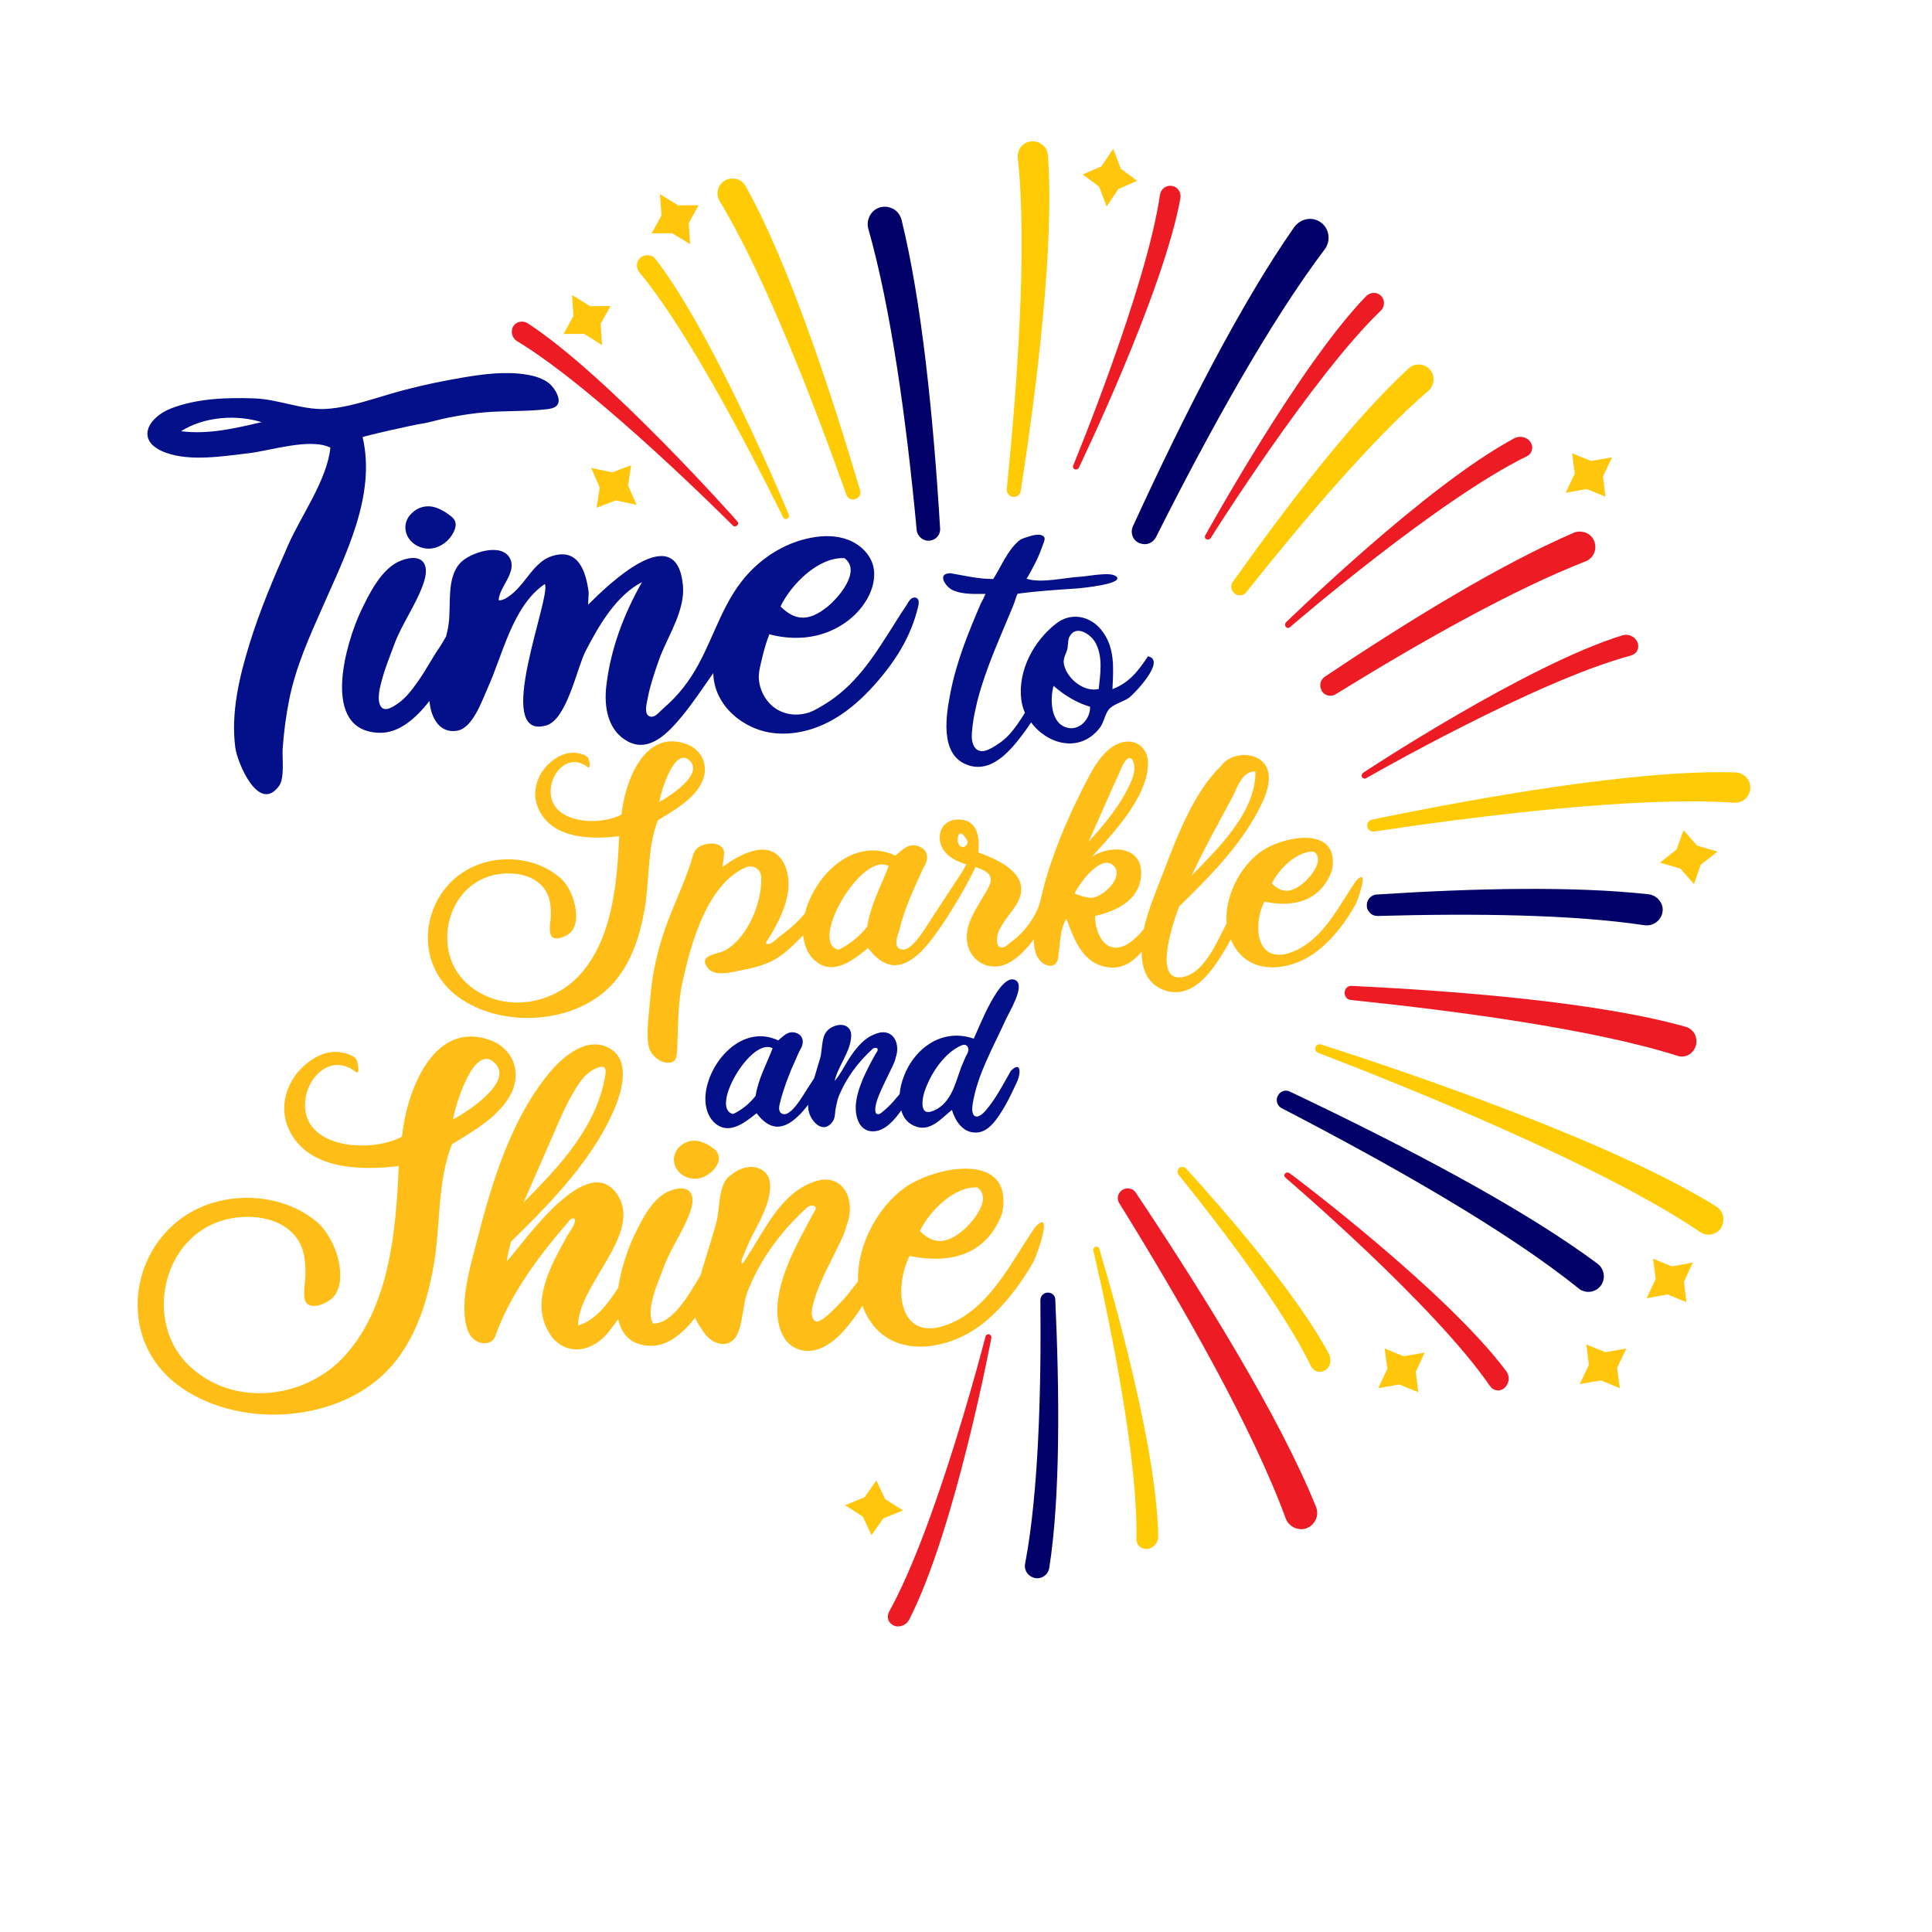
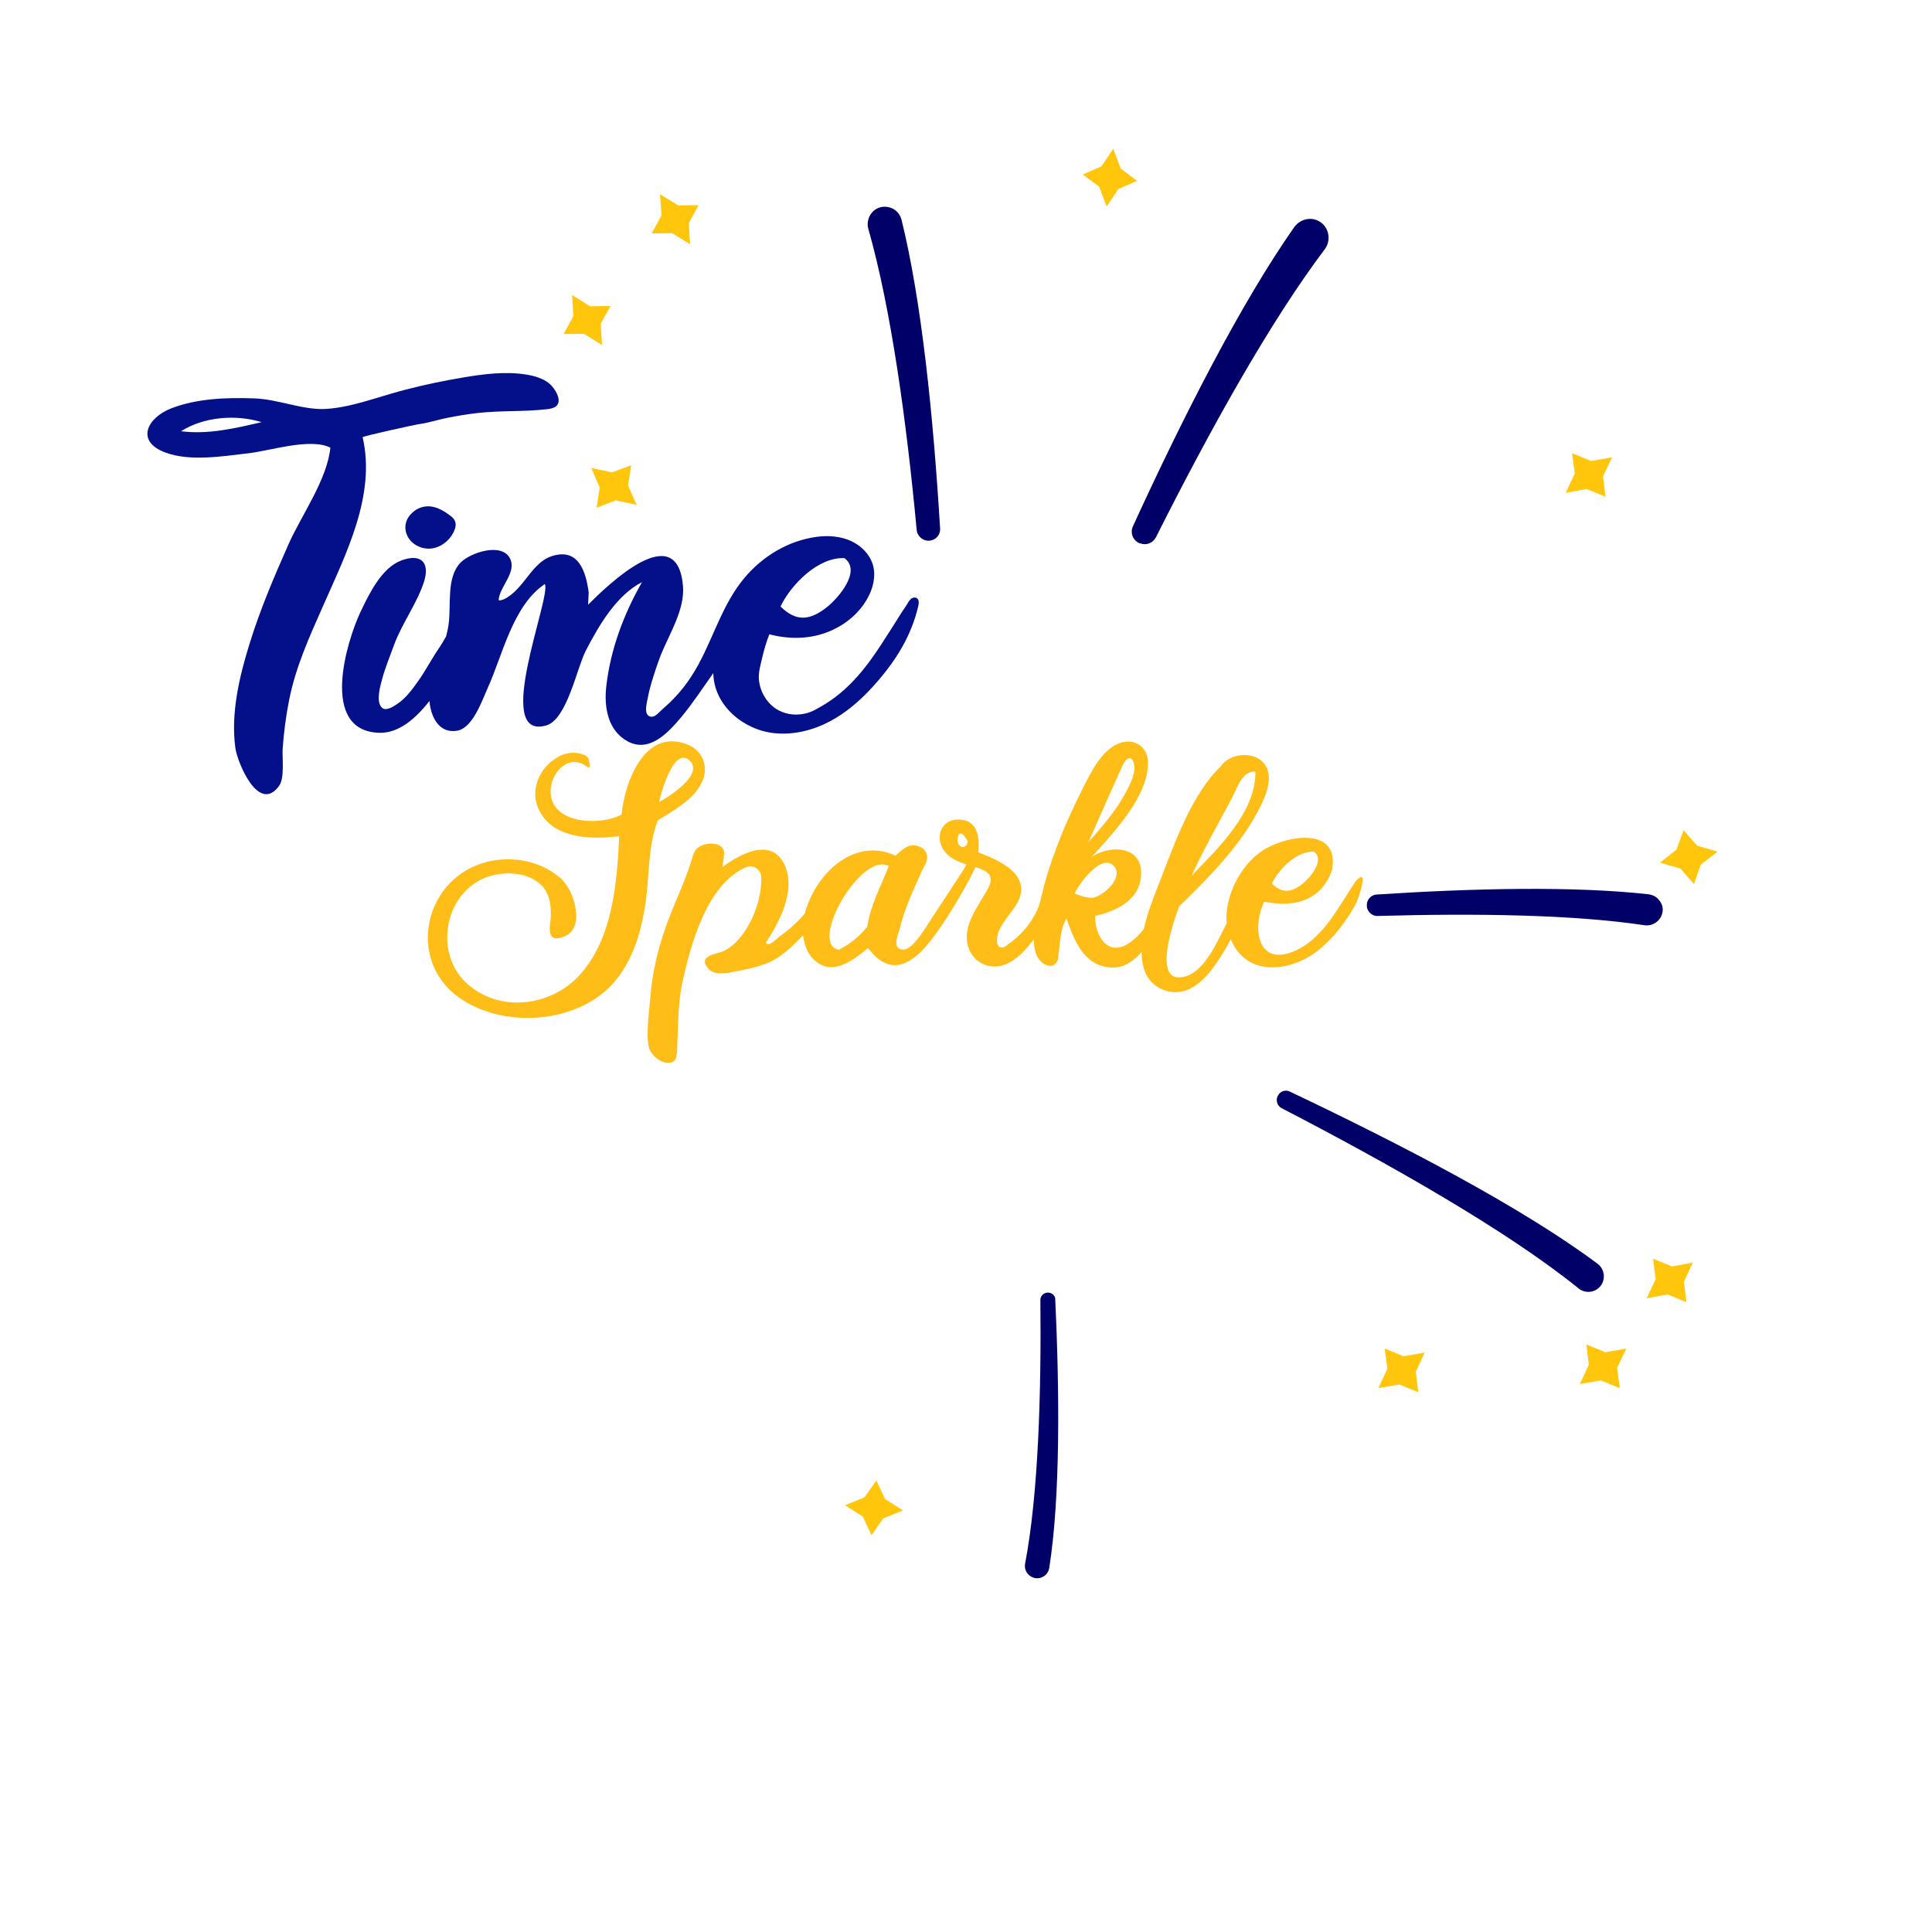
<svg xmlns="http://www.w3.org/2000/svg" version="1.1" id="Layer_1" x="0px" y="0px" width="1000px" height="1000px" viewBox="0 0 1000 1000" style="enable-background:new 0 0 1000 1000;" xml:space="preserve">
  <style type="text/css">
	.st0{fill:#031089;}
	.st1{fill:#FFBD17;}
	.st2{fill:#FFC60B;}
	.st3{fill:#FFCB05;}
	.st4{fill:#000068;}
	.st5{fill:#ED1C24;}
</style>
  <g>
    <path class="st0" d="M187.7,226.3c-0.1-0.5,27.4-6.6,30-6.9c4.7-0.7,9.5-2.3,14.2-3.2c5-1,10-1.8,15.1-2.4c12-1.4,24.1-0.6,36.1-2   c1.7-0.2,3.4-0.5,4.7-1.5c3.6-2.9-0.8-9.6-3.5-11.8c-3.3-2.7-7.6-3.9-11.7-4.6c-10.9-1.8-22.3-0.3-33,1.5   c-10.1,1.7-20.2,3.8-30.1,6.4c-9.7,2.5-19.1,5.9-28.9,8.1c-4.1,0.9-8.3,1.6-12.6,1.8c-11.9,0.4-24.2-5.1-36.5-5.5   c-14.1-0.5-29.4,0-42.7,5.1c-12.6,4.8-19,17.2-3,23c13,4.7,29.6,1.8,42.9,0.3c11.2-1.3,31.9-8.1,42.3-2.9   c-1.7,16.7-15.1,35.1-21.8,50.3c-7.4,16.7-14.6,33.6-20,51.1c-5.3,17-9.8,36-7.4,53.9c1,7.6,12.1,34.5,22.7,19.7   c2.9-4.1,1.5-14.4,1.8-19.1c0.6-8.5,1.7-17.1,3.4-25.5c3.4-17,10.4-32.4,17.4-48.2C178.9,287,194.7,256.5,187.7,226.3z M93.7,223.2   c11.8-7.5,28.4-8.8,41.7-4.7C121.7,221.7,107.8,225,93.7,223.2z M224,262.3c3.3,0.7,6.3,2.5,8.9,4.5c1,0.7,2,1.6,2.5,2.7   c0.9,1.8,0.3,4.1-0.6,5.9c-2.2,4.5-6.6,7.9-11.5,8.5c-4.9,0.6-10.2-2-12.4-6.4c-2.3-4.8-0.7-9.4,2.7-12.3   C216.3,262.7,220.2,261.5,224,262.3z M470.1,311.7c-0.3,0.5-0.6,1-0.8,1.4c-0.9,1.4-1.9,2.8-2.8,4.2c-1.8,2.8-3.5,5.6-5.3,8.4   c-3.5,5.5-7,11-10.8,16.2c-5.2,7.1-11.2,13.8-18.3,19.1c-3.2,2.4-6.7,4.5-10.2,6.4s-7.6,2.7-11.5,2.4c-2.7-0.2-5.3-1-7.7-2.3   c-5.7-3.2-9.4-9.5-9.9-15.9c-0.3-3.6,0.8-7.2,1.6-10.7c1-4.3,2.2-8.5,3.8-12.6c9.4,2.5,19.5,2.6,28.7-0.6c9.2-3.2,17.4-9.5,22.1-18   c2.9-5.2,4.4-11.3,2.9-17c-1.7-6.2-6.9-11-12.9-13.3s-12.7-2.3-19-1.1c-14.5,2.7-27.6,11.4-36.5,23.1   c-11.2,14.6-15.5,32.9-25.4,48.3c-2.7,4.2-5.8,8.2-9.3,11.8c-2.4,2.6-5.1,4.7-7.6,7.2c-0.7,0.7-1.4,1.3-2.2,1.8   c-0.8,0.4-1.8,0.7-2.7,0.3c-3.3-1.2-1.4-7.3-1-9.6c0.9-5,2.5-9.9,4.1-14.8c0.8-2.4,1.7-4.9,2.6-7.3c4.5-11.1,12.6-23.7,11.5-36   c-3.2-35-38.8-0.4-49.1,9.9c0.1-2.1,0.2-4.2,0.3-6.3c-1.4-11-5.4-23.4-19.2-18.8c-5.8,1.9-9.7,7.1-13.3,11.7   c-1.9,2.4-3.9,4.9-6.2,7c-1.7,1.5-5.4,4.5-7.9,4.1c0.3-7,9.5-14.3,5.9-21.6c-4.3-8.6-20.8-3-25.7,2.2c-7.4,7.8-4.7,21.8-6.1,31.8   c-0.3,2.2-0.8,4.3-1.3,6.3c-1.2,2.1-2.3,4-3.3,5.5c-4.1,5.9-7.3,12.3-11.5,18.1c-2.9,4.1-6.1,8.4-10.4,11.3   c-1.9,1.3-5.7,3.9-7.9,2.1c-0.1,0-0.1-0.1-0.2-0.2c-3.1-3-0.8-11.2,0.2-14.7c1.6-6,4-11.7,6.1-17.5c4.1-11.3,12-21.7,15.6-33   c3-9.6-1.3-14.8-11.8-10.9c-10.2,3.8-16.7,17.4-21,26.4c-7.3,15.3-21.6,62.1,9.8,62.8c9.7,0.2,18.4-7,25.8-16.5   c0.6,8.1,4.9,17.1,14.4,15.4c8-1.4,12.8-15.6,15.6-21.8c7.8-17,13-42.9,29.7-54.1c3.6,6.3-27.4,81.2,0.7,73.2   c10.8-3.1,15.8-29.6,20.5-38.7c6.7-12.9,15.7-28.6,29.1-35.5c-9.5,16.7-16.3,34.7-18.5,54c-1.2,10.5,0.7,22.9,11.2,28.5   c11.2,5.9,20.9-4.6,27.6-12.6c6-7.2,11.2-15.2,16.6-22.8c0.3,16.9,15.8,29.5,31.7,31.1c9.9,1,19.9-1.5,28.6-6.1   c7.9-4.2,14.8-10,20.9-16.5c6-6.4,11.7-13.6,16.1-21.2c4-6.9,7-14.3,8.8-22c0.3-1.4,0.5-3.1-0.6-4c-0.9-0.7-2.3-0.5-3.2,0.3   C470.9,310.6,470.5,311.1,470.1,311.7z M437.1,288.9c9,6.7-3.3,20.7-8.9,25.2c-9.1,7.3-16.3,7.7-24.2-0.2   C409.4,302.6,423.5,288.2,437.1,288.9z" />
-     <path class="st0" d="M594.2,339.7c-5,7.5-9.7,13.7-18.4,17c0.5-10.7,1.5-21.7-5.8-30.7c-5.9-7.3-15.7-9.2-23.3-3.3   c-11.7,9.1-19.9,24.4-18.1,39.3c0.3,2.4,0.9,4.7,1.9,6.9c-2.4,4-5.1,8-8.3,11.5c-1.7,1.8-3.6,3.4-5.6,4.7s-4.4,2.9-6.8,3.5   c-2.7,0.7-5-0.5-6-3.1c-1.2-2.8-0.8-5.9-0.5-8.8c0.3-3,0.8-6.1,1.5-9.1c1.2-6,3-11.9,5-17.7c4-11.7,9.1-23,13.8-34.4   c0.6-1.4,1.1-2.7,1.6-4.1c0.2-0.5,1.2-4,1.6-4.1c10.1-1.4,20.2-2,30.4-2.7c2.8-0.2,26.1-2.5,20.2-6.5c-3.3-2.2-14.8,0.3-18.2,0.4   c-8,0.4-20.4,3.6-28,1c0.5,0.2,4.8-8.5,5.3-9.4c1.4-2.9,2.5-5.9,3.6-8.9c0.4-1.2,1.2-2.8-0.1-3.7c-2.1-1.6-6.3-0.2-8.4,0.5   c-1.3,0.4-3,0.9-4.1,1.8c-6.1,5.1-9.2,13.3-13.4,19.9c-7.7,0-14.6-1.7-22.1-3c-7.3,0-2.6,7,1,8.7c5.1,2.4,11.7,2,17.1,2   c-0.7,1.7-1.5,3.3-2.4,4.9c-6.5,15.1-12.7,30.3-15.8,46.5c-2.2,11.3-5.5,31.1,8,36.8c12.4,5.2,22.2-6,29-14.9   c1.7-2.2,3.3-4.5,4.8-6.8c8.3,11.3,25.1,16.2,35.5,2.9c2.4-3,2.6-7.6,5.3-10.2c2.4-2.3,7.2-3.5,10.1-5.6   C587,359.1,603.9,341.8,594.2,339.7z M553.1,376.8c-9.4-1.7-9.7-14.7-7.8-21.8c6.1,5.3,12.4,8.9,18.9,10.8   C564.5,371.7,559.2,377.9,553.1,376.8z M568.7,356.6c-6.9,1.7-14.5-4-17.1-10c-1.8-4.1-1-5.8,0.5-9.5c0.9-2.1,0.5-5.6,1.3-7.2   c3.3-7.1,11.5-1.6,13.9,3.3C570.9,340.5,569.5,348.9,568.7,356.6z" />
    <path class="st1" d="M363.3,404.9c3.8-8,0.4-16.8-8.1-19.8c-22-8-31.9,20.3-33.5,36.5c-9.1,5-28.1,5.1-34.5-4.4   c-7.3-10.8,4.8-29.9,17.2-20c1.6,0.8,0.4-4.3,0.1-4.8c-1-1.7-4.4-2.5-6.3-2.7c-4.8-0.6-9.4,1.6-13.1,4.7c-7,5.9-10.3,15.6-6.4,24.2   c7,15.7,27.4,16,41.8,14.2c-1.1,24.1-3.4,53-20.4,71.8c-15,16.6-42.3,19.9-59.1,3.8c-16.7-16-10.6-47.2,11.8-54.7   c9.4-3.1,22.9-2.2,29.1,6.5c2.9,4.1,3.3,9,3.2,13.9c0,2.5-0.7,4.9-0.5,7.4c0.1,1.1,0.3,2.6,1.1,3.4c1.5,1.5,4.4,0.6,6.2-0.1   c1.5-0.6,2.9-1.5,3.9-2.7c2.1-2.5,2.6-6,2.4-9.2c-0.4-6.6-3.4-14.4-8.5-18.8c0,0,0,0-0.1,0c-10.9-9.3-27.2-11.6-40.6-7.1   c-29.6,9.8-37.8,49.5-12.4,68.6c22.2,16.7,59.9,14.8,79.4-5.2c10.4-10.7,15.1-25.3,17.6-39.6c2.7-14.9,1.3-32,6.9-46.2   C348.6,419.6,359.1,413.8,363.3,404.9z M357.1,393.8c7.2,7.2-11,18.7-15.9,21.3C341.9,410.6,349,385.7,357.1,393.8z M701.9,455.9   c-9.1,13.1-16.9,30.4-32.7,36.7c-18.8,7.5-21.1-13.3-14.8-25.9c15.3,3.1,29.1-0.2,35-16.1c4.7-23.9-25.5-18-37-9.6   c-10.7,7.7-18.6,23.1-17.5,37c-5,9.3-11.3,25.5-22.6,27.7c-16.4,3.2-4.3-30.3-2-36.5c15-14.6,30.8-30.5,40.7-49.1   c3.6-6.7,9.1-18.2,3.1-25.2c-5.3-6.2-17.5-5.1-22,1.5c-14.7,14-23.5,38.3-30.6,56.8c-3,7.8-7.3,17.8-9.5,27.7   c-2.2,2.8-4.7,5.3-7.7,7.3c-10.7,7.1-17.5-3.3-17.5-14.1c10.7-2.4,22.8-8,23.8-20.6c1.3-15.7-15.7-16.5-25.5-10   c11-12.2,29-30.9,29.1-48.5c0.1-8.6-7.5-13.6-15.6-10c-8.5,3.7-13.7,14.4-17.7,22.1c-5.8,11.5-11.1,23.2-15.4,35.3   c-2,5.5-3.8,11.1-5.3,16.8c-0.8,3.1-1.4,6.3-2.4,9.4c-0.8,2.5-2.2,5-3.6,7.3c-2.9,4.6-6.6,8.6-11,11.8c-1.4,1-3.2,3.1-5.1,2.7   c-2.4-0.4-2.2-3.9-1.9-5.7c0.3-2.5,1.7-4.7,3-6.8c2.9-4.7,7.6-9.1,9-14.6c3.1-12.2-12.8-18.7-21.8-22.1c0.7-8.2-0.4-17.4-11-17   c-8.3,0.3-11.4,9-7.1,15.6c2.7,4.2,7.2,6.1,11.9,7.6c-0.8,1.3-1.4,2.8-2,3.6c-3.2,5-15.6,23.6-18.7,28.6c-2,3-7.6,12-12,11.9   c-5.3-0.1-3.5-6-2-10c2.6-11.4,7.7-21.7,12.4-32.3c3.2-4.5,2.7-9.8-3.2-11.4c-4.8-1.3-7.8,2.2-11.2,5.1   c-21.5-10.1-41.8,9.9-46.9,29.9c-2.4,2.9-5.1,5.5-7.9,7.9c-1.7,1.4-3.5,2.8-5.3,4.1c-1.1,0.8-5,5.1-6.7,3.5c-0.5-0.5,0.1-1,0.4-1.5   c0.7-1.1,1.4-2.2,2.1-3.3c1.4-2.3,2.7-4.8,3.9-7.2c2.4-5,4.3-10.4,4.9-15.9c0.4-4.4-0.1-8.8-1.9-12.8c-6.9-14.7-23.3-5.4-32.2,1.2   c0.3-2.5,0.9-5.2,0.9-7.7c-0.7-4.9-7.1-5.1-10.8-3.8c-5.2,1.9-5,5-6.6,9.7c-3.7,11.3-9.1,22.1-13,33.3c-4.1,11.8-6.9,23.8-7.8,36.3   c-0.5,6.3-2.5,19.6-0.6,25.9c1,3.4,5.1,7.1,8.7,7.5c5.4,0.6,5.6-2.5,5.8-7.1c0.6-12,0.2-23.4,2.9-35.3c4.1-18.6,12.5-50,32.7-58.7   c3.7-1.6,7.7,1,7.9,5c0.6,14-7.8,32.6-19.3,38.3c-3.5,1.7-13.6,2.2-8.4,8.8c3,3.9,9.3,2.8,13.5,2c6.1-1.2,12.1-2.3,17.9-4.7   c5.5-2.3,10.4-6.6,14.6-10.8c0.9-0.9,2.1-2.1,3.4-3.4c0.6,5.7,2.8,11,7.8,14.4c9,6,18.9-2.2,25.8-7.8c8.2,10.7,16.6,12,26.9,2.4   c8.9-8.3,23.7-33.3,28.7-44.3c1,0.3,2.1,0.7,3,1.1c8.4,3.5,4.3,8.6,0.6,14.9c-4.1,6.9-9.2,14.5-7.9,23c1.2,7.7,7.8,13.2,15.7,12.4   c6.8-0.7,13.3-6.6,18.8-14c0,2.5,0.3,5,1.1,7.4c2.4,7,11.7,9.7,11.7,0.1c0.9-5.8,0.8-13.2,4.1-18.2c4.1,11.2,8.7,24.3,23,25.3   c6.6,0.4,11.7-3.3,15.9-8.1c0,3.7,0.5,7.2,1.8,10.4c3.1,8,12.5,12.3,20.7,9.7c9.3-3,15.9-13.4,20.7-21.3c1.1-1.8,2.1-3.6,3-5.4   c0.1,0.2,0.1,0.4,0.2,0.6c8.4,19.5,31.5,16.1,45.1,5.1c8-6.4,14.2-14.7,19.2-23.6C702.9,465.8,709.1,448.2,701.9,455.9z    M680.1,440.8c5.9,4.4-2.2,13.7-5.9,16.6c-6,4.8-10.7,5-15.9-0.1C661.9,449.9,671.1,440.4,680.1,440.8z M637.3,413.7   c2.8-4.9,5.1-14.4,12.2-14.4l0.3,0.5c0,20.8-19.3,39.3-33,53.4C623,439.7,630.3,426.8,637.3,413.7z M448.9,479.6   c-4,5.1-9,9.1-14.8,12c-15.9-3.3,11.9-51.2,25.9-43.3C456,458.6,450.5,468.6,448.9,479.6z M495.7,434.6c0.3-6.5,4.1-1.6,5.2,1   C500,440.2,495.5,438.7,495.7,434.6z M581.3,395.7c2.6-4.9,5.2-4.2,5.8,0.9c0.5,4.6-2.6,10.2-4.7,14.1c-5,9.2-12,17.3-19,25.1   C569.4,422.4,575.2,409,581.3,395.7z M556.2,462.5c1.9-4.4,13.7-21.2,20.3-14.3c5.6,5.9-6,16.5-11.7,16.5   C561.8,464.6,558.9,463.5,556.2,462.5z" />
-     <path class="st0" d="M523.2,554.3c-4,7-7.7,14.3-13,20.5c-4.5,5.2-7.8,3.7-6.8-3c2.3-15.4,10.9-30.1,17.2-44.1   c1.7-3.8,10-17.1,5.3-20.2c-8.1-5.2-19.3,24.9-21.9,30.1c-18.1-6.3-34,7.5-37.8,25c-0.2,1.1-0.4,2.2-0.5,3.4   c-0.1,0.6-1.2,1.6-1.6,2.1c-0.8,1-1.6,1.9-2.4,2.8c-1.7,1.8-3.4,3.4-5.3,4.9c-0.4,0.3-0.8,0.7-1.3,0.8c-3.1,1-1.9-4.5-1.5-5.9   c0.8-2.8,2-5.4,3.2-8.1c1.3-2.8,2.7-5.5,4-8.3c0.9-1.9,2-3.9,2.6-6c0.1-0.3,0.1-0.7,0.2-0.9c2.4-6.4-0.6-14.5-8.4-12.9   c-7.4,1.8-12.1,7.8-16,13.9c-2.3,3.7-4.3,7.8-7.2,11.1c1.8-7.7,7.6-14.2,8.5-22.1c0.2-1.8,0.1-3.7-1.1-5.1c-3-3.6-9.5-1.3-11.8,1.9   c-2.4,3.3-2,9.2-3,13.2c-1,3.6-2.2,7.1-3.2,10.7c-2,3.1-4,6.1-5.9,9.2c-1.5,2.3-6,9.4-9.5,9.4c-2.9-0.1-3-2.8-2.5-5   c1.2-5,2.8-9.9,4.7-14.7c0.9-2.4,1.9-4.8,3-7.1c1-2.3,2-4.8,3.2-7c2-3.4,1.4-7.3-2.8-8.4c-3.8-1-6.1,1.8-8.8,4   c-17-8-33.1,7.9-36.9,23.8c-1.7,6.9-1,15.6,5.4,20c7,4.7,14.8-1.7,20.3-6.1c6.4,8.4,13,9.4,21.1,1.9c2.1-1.9,3.9-4.1,5.6-6.3   c-0.2,3.6,1.2,7,3.8,9.6c1.2,1.2,2.9,2.1,4.6,2c2.1-0.2,3.9-1.9,4.8-3.8c0.9-2,0.6-4.1,1.1-6.2c0.5-1.9,0.7-3.8,1.4-5.6   c3.8-9.6,10.2-18.2,17.9-25.1c0.6-0.3,1.6-0.6,2.2,0c0.7,0.7-0.5,2.1-0.9,2.8c-1.2,2.1-2.4,4.3-3.5,6.5c-2.3,4.4-4.3,8.9-5.6,13.6   c-0.4,1.4-0.7,2.8-0.9,4.3c-1.1,6.7,0.9,16.6,9.8,15.6c5.4-0.6,10-5.8,13.5-10.8c0.9,3.4,2.9,6.4,6.6,8c8.2,3.7,13.9-3.7,19.6-8.2   c1.8,5.8,5.7,11.9,12.5,11.7c5.7-0.1,9.4-5.1,12.3-9.4c3.7-5.5,6.5-11.7,9.3-17.7C528.6,554,527.9,549.5,523.2,554.3z M391.1,567.2   c-3.1,4-7,7.2-11.6,9.4c-12.5-2.6,9.4-40.2,20.4-34C396.8,550.7,392.4,558.6,391.1,567.2z M497.7,551.9c-0.8,2-1.4,4-2.1,6   c-1.3,3.7-2.6,7.4-4.8,10.6c-2.2,3.2-5.3,5.9-9.1,6.9c-0.9,0.2-1.8,0.3-2.6-0.1c-1.1-0.6-1.5-2-1.6-3.3c-0.2-3.2,0.7-6.4,1.9-9.4   c3.3-8.2,9.6-17.5,17.8-21.3c0.8-0.4,1.8-0.7,2.6-0.4c1.1,0.4,1.6,1.8,1.4,2.9s-0.8,2.2-1.4,3.2   C499.1,548.6,498.4,550.3,497.7,551.9z" />
-     <path class="st1" d="M264.8,565.5c5.2-11,0.5-22.9-11-27.1c-30-10.9-43.6,27.7-45.7,49.9c-12.4,6.9-38.3,7-47.2-6   c-10-14.8,6.5-40.8,23.5-27.3c2.2,1.1,0.5-5.9,0.1-6.6c-1.4-2.3-6-3.4-8.6-3.8c-6.6-0.9-12.9,2.2-17.8,6.4c-9.5,8-14,21.3-8.8,33.1   c9.5,21.4,37.4,21.9,57.1,19.4c-1.4,32.9-4.6,72.4-27.8,98.1c-20.4,22.6-57.8,27.2-80.8,5.2C75,685,83.3,642.3,113.9,632.1   c12.8-4.3,31.3-3.1,39.8,8.9c4,5.6,4.5,12.3,4.4,19c0,2.3-0.5,4.6-0.6,7c-0.1,2.3-0.4,5.8,1.3,7.6c3.1,3.3,10.6-0.1,13.3-2.8   c2.9-2.9,3.9-7.1,4-11c0.2-8.8-3.5-18.5-9.1-25.3c-0.8-1-1.7-2-2.7-2.8c-14.9-12.7-37.1-15.8-55.5-9.7   c-40.4,13.4-51.6,67.6-16.9,93.8c30.3,22.8,81.7,20.2,108.4-7.2c14.2-14.6,20.6-34.6,24.1-54.2c3.7-20.4,1.8-43.7,9.5-63.1   C244.7,585.6,259,577.7,264.8,565.5z M234.5,579.4c0.9-6.1,10.6-40.2,21.7-29.1C266.1,560.2,241.2,575.9,234.5,579.4z M361.9,609.9   c-4.3,0.9-9.1-0.9-11.5-4.6c-4.9-7.4,2.2-15.8,10.2-14.8c3.2,0.4,6.1,2,8.7,3.9c1.2,0.9,2,1.9,2.4,3   C373.8,602.6,367.2,608.9,361.9,609.9z M535.7,635.3c-12.4,17.9-23.1,41.5-44.7,50.1c-25.7,10.2-28.8-18.2-20.2-35.3   c20.9,4.2,39.8-0.3,47.9-22.1c6.5-32.6-34.8-24.5-50.6-13.1c-13.9,10.1-24.5,29.7-24,48.1c0,0.6-1.7,2.3-2.1,2.9   c-0.8,1-1.5,2-2.3,3c-1.6,2-3.3,4-5.1,5.8c-2.9,3-5.8,6-9.2,8.3c-1.8,1.2-3.3,1.7-4.5-0.3c-1.4-2.4-0.5-6,0.2-8.5   c2.4-9.1,7.1-17.6,11.2-26c1.5-3.1,3-6.1,4.4-9.2c0.8-1.8,1.1-3.8,1.8-5.6c4.2-11.1-1-25.2-14.5-22.5   c-12.6,3.1-20.8,13.3-27.5,23.8c-2.1,3.3-4.1,6.7-6.2,10.1c-1,1.6-2,3.3-3.1,4.9c-0.8,1.2-2,3.8-3.2,4.4c-1-1.3,1.7-6.2,2.2-7.5   c1.3-3.4,2.9-6.6,4.6-9.8c3.2-6.2,6.6-12.6,7.6-19.6c0.5-3.3,0.3-6.9-1.6-9.5c-2.3-3.2-6.9-4.3-10.8-3.4c-3.3,0.7-6.2,2.6-8.8,4.8   c-2.1,1.7-3.1,4.5-3.8,7.1c-1.5,5.6-1.2,11.6-2.8,17.2c-1.7,6.3-3.8,12.5-5.6,18.7c-0.6,2-1.5,4.8-2.4,8c-5.8,9.5-14.1,25-24.6,25   c-4.1-7.4,3-22.1,5.6-29.3c3.7-10.2,10.8-19.5,14-29.7c2.7-8.6-1.1-13.3-10.7-9.8c-9.2,3.4-15,15.6-18.9,23.8   c-2.7,5.7-6.5,16.1-8,26.5c-5.3,7.9-11.3,16.6-20.8,19.5c0-21,33.1-47.1,20.7-67.2c-15.2-24.5-48.1,23.4-57.5,33.9   c0.3-3.4,1.2-6.8,2.1-10.1c20.5-20.1,43.3-43.3,54.2-70.4c3.6-9.1,7.4-23.9-3.4-29.8c-11.5-6.3-23.8,4.3-30.7,12.5   c-20,23.9-30,57-37.6,86.7c-3,11.8-7.1,25.1-6.6,37.4c0.2,4.4,1,10.4,4.3,13.6c3.6,3.6,10.7,3.9,12-2.2   c5.8-15.5,14.8-29.7,24.9-42.8c4.1-5.4,8.5-10.5,12.9-15.7c0.4-0.5,0.8-1,1.4-1.2c3-1.1,1.2,3.1,0.7,4c-0.9,1.7-2.1,3.3-3,4.9   c-1.8,3.2-3.6,6.5-5.3,9.8c-3.4,6.6-6.4,13.6-7.6,21c-0.8,5-0.5,10.1,1.3,14.8c6.7,17.5,24,16.5,33.8,3.1c0.8-1.1,2.3-3.1,4.2-5.6   c1.7,7.8,6.5,13.6,16.8,13.8c8.7,0.2,16.6-6.3,23.3-14.9c-0.7,0.9,1.8,4.2,2.3,5c1.3,2.1,2.6,4.2,4.4,5.8c2.9,2.6,7.3,4.3,11,2.3   c4.2-2.2,5.2-7.6,6.1-11.9c1-4.8,1.3-9.9,3.1-14.5c6.5-16.8,17.7-31.7,31.1-43.7c1-0.9,4.1-1.1,4.1,0.7c0,1-1.3,2.7-1.8,3.6   c-0.7,1.3-1.3,2.5-2,3.8c-2.8,5.3-5.7,10.6-8.2,16.1c-3.4,7.4-6.2,15.1-7.4,23.1c-1,6.5-0.6,13.9,2.7,19.8   c3.4,6.2,10.5,8.7,17.1,6.8c6.9-2,12.2-7.3,16.6-12.7c2.6-3.2,5-6.6,7.3-10.1c0.2,0.7,0.5,1.4,0.7,2.1c11.4,26.6,43.1,22,61.7,7   c10.9-8.8,19.4-20.1,26.3-32.3C537,648.8,545.5,624.7,535.7,635.3z M505.9,614.6c8.1,6-3,18.7-8,22.7c-8.2,6.6-14.7,6.9-21.8-0.1   C481,627,493.7,614,505.9,614.6z M287.3,585.1c0.2-0.4,0.3-0.8,0.5-1.2c2.7-6.2,5.4-12.4,8.9-18.3c3.3-5.7,7-11.4,13.7-13.3   c0.7-0.2,1.4-0.3,2,0c1.2,0.6,1.2,2.2,1,3.5c-1.9,13.3-8.1,25.6-15.8,36.5c-7.7,10.9-17.2,20.5-26.6,30.1   C276.4,609.9,281.9,597.5,287.3,585.1z" />
    <path class="st2" d="M576.2,77l3.9,10.3l8.5,6.3l-9.7,4.2l-6.1,9.1l-3.9-10.3l-8.5-6.3l9.7-4.2L576.2,77z M296.1,152.7l9.3,5.8   l10.6-0.1l-5.1,9.2l0.7,11l-9.3-5.8l-10.6,0.1l5.1-9.3L296.1,152.7z M341.6,100.5l9.4,5.8l10.6-0.1l-5.1,9.3l0.7,10.9l-9.3-5.7   l-10.6,0.1l5.1-9.3L341.6,100.5z M829.7,246.6l1.3,10.5l-9.8-4l-10.8,2l4.7-10l-1.4-10.5l9.8,4l10.9-1.9L829.7,246.6z M880.3,447.6   l-3.5,10l-7-8l-10.6-3.1l8.6-6.8l3.6-10l7,8l10.6,3.1L880.3,447.6z M732.8,710.1l1.3,10.5l-9.8-4l-10.9,1.9l4.7-10l-1.4-10.5l9.8,4   l10.9-1.9L732.8,710.1z M457.2,785.9l-6.1,8.7l-4.5-9.6l-9.2-5.9l10.1-4.1l6.1-8.7l4.5,9.6l9.3,5.9L457.2,785.9z M318.7,259   l-9.9,3.8l1.6-10.5l-4.4-10.1l10.8,2.3l9.9-3.7l-1.6,10.5l4.4,10L318.7,259z M871.6,663.5l1.3,10.5l-9.8-4l-10.8,2l4.7-10   l-1.4-10.5l9.8,4l10.8-2L871.6,663.5z M837,708l1.4,10.5l-9.8-4l-10.9,1.9l4.7-10l-1.3-10.5l9.8,4l10.9-1.9L837,708z" />
-     <path class="st3" d="M375.1,93.5c0.8-0.5,1.7-0.8,2.6-1c1.1-0.1,2.2-0.1,3.3,0.1c2.1,0.5,3.8,1.8,4.9,3.7   c22.1,39.4,44,105.9,59.3,157.5c0.5,1.6-0.2,3.3-1.7,4.2c0,0,0,0-0.1,0c-2,1.2-4.6,0.3-5.3-1.9c-17.8-50.1-42.7-114.2-65.6-152   C370.3,100.5,371.5,95.7,375.1,93.5z M524.9,257.2L524.9,257.2c1.8-0.1,3.2-1.3,3.4-3c8.4-53.9,17.5-127.2,14.1-173.9   c-0.2-2.2-1.2-4.1-2.9-5.4c-0.9-0.7-1.8-1.2-2.9-1.5c-0.9-0.2-1.9-0.3-2.8-0.2c-4.3,0.3-7.4,4.1-7,8.5c5,45.6-0.3,118-5.7,171.6   C521.1,255.5,522.8,257.3,524.9,257.2z M330.9,140.9c31.1,37.2,73.9,126,74.4,126.8c0.4,0.8,1.3,1.2,2.1,0.8   c0.8-0.4,1.2-1.3,0.9-2.1c-0.4-0.9-38.6-93.1-69-132.3c-0.9-1.2-2.3-1.9-3.8-2c-0.9,0-1.8,0.1-2.6,0.4c-0.5,0.2-0.9,0.5-1.3,0.8   C329.3,135.2,329,138.6,330.9,140.9z M707.7,427.7c0.2,1.8,1.8,3,3.6,2.7c54.1-8.1,136-18.4,186.3-14.9c4.3,0.3,8.1-3.1,8.3-7.3   c0.1-1-0.1-1.9-0.3-2.8c-0.3-1.1-0.8-2-1.6-2.9c-1.4-1.6-3.3-2.6-5.6-2.7c-51.3-1.6-133.9,13.2-188.1,24.4   C708.5,424.6,707.5,426,707.7,427.7C707.6,427.6,707.7,427.7,707.7,427.7z M639.1,307.3c1.9,1.4,4.6,1.1,6-0.8   c30-37.8,65.8-79.8,94.2-104.2c3.2-2.8,3.6-7.7,0.9-10.9c-0.6-0.7-1.3-1.3-2.2-1.8s-2-0.8-3.1-0.9c-2.1-0.2-4.2,0.5-5.8,2   c-28.3,25.9-62.6,70.5-91,110.5C636.7,303.1,637.2,305.7,639.1,307.3C639.1,307.3,639.1,307.3,639.1,307.3z M891.8,633   c0.2-1.1,0.3-2.2,0.1-3.3c-0.4-2.1-1.6-3.9-3.4-5.1c-53.1-33.3-158.7-69.2-204.8-84c-1-0.3-2.1,0.1-2.6,0.9c0,0,0,0,0,0.1   c-0.8,1.2-0.3,2.7,1.1,3.3c44.8,17.2,146.9,58.2,197.8,92.8c3.6,2.4,8.4,1.5,10.8-2.1C891.2,634.9,891.6,634,891.8,633z M688,701.1   c-15.9-30-51.3-71.2-74.1-96.3c-0.7-0.8-1.9-1-3-0.6l0,0c-1.4,0.7-1.8,2.6-0.9,3.8c21.2,26.3,54,69,68.6,99.2   c0.7,1.3,1.8,2.3,3.3,2.7c1.4,0.4,2.9,0.1,4.2-0.8c0.7-0.4,1.2-1.1,1.7-1.9c0.3-0.5,0.5-1.1,0.7-1.7   C688.8,704,688.6,702.5,688,701.1z M569,646.4c-0.2-0.9-1.2-1.3-2-1.1c-0.1,0-0.3,0.1-0.4,0.2c-0.5,0.4-0.9,1.1-0.7,1.7   c0.2,0.9,23.5,98.2,22.3,149.4c0,1.6,0.6,2.9,1.7,3.9c1.1,1,2.6,1.4,4.1,1.2c0.9-0.1,1.7-0.4,2.4-0.9c0.5-0.3,1-0.7,1.4-1.2   c1.1-1.2,1.7-2.6,1.7-4.2C598.8,743.4,569.2,647.4,569,646.4z" />
    <path class="st4" d="M590.2,281.3c-3.7-1.2-5.4-5.4-3.8-8.9c26.4-57.6,56.1-115.8,83.6-155c1.7-2.2,4-3.6,6.7-4   c2.6-0.4,5.1,0.3,7.2,1.9c4.2,3.2,5,9.4,1.8,13.7c-28.3,37.5-59.4,93.4-87.4,149.1c-1.5,2.9-4.9,4.3-7.9,3.2   C590.2,281.3,590.2,281.3,590.2,281.3z M707.5,468c-0.4,3.3,2.3,6.2,5.6,6.1c50-1.4,100.8-0.8,138.1,4.8c4.4,0.6,8.6-2.4,9.3-6.8   c0.4-2.1-0.2-4.3-1.6-6c-1.3-1.8-3.3-2.9-5.5-3.2c-38.2-4.3-90-3.2-140.8,0.1c-2.6,0.1-4.8,2.2-5.1,4.8   C707.6,468,707.5,468,707.5,468z M482.3,279.6h0.1c2.6-0.8,4.4-3.3,4.2-6c-3.5-57.9-9.5-117.4-20-160c-0.7-2.3-2.1-4.3-4.3-5.5   c-2.1-1.1-4.5-1.4-6.7-0.8c-4.7,1.3-7.4,6.3-6.2,11c11.8,41.4,19.8,99.5,25.1,156.3C475.1,278.3,478.8,280.7,482.3,279.6z    M830.1,659.7c-0.3-2.2-1.3-4.1-3.1-5.5c-39.4-29.5-102.7-62.3-159.4-89.2c-1.9-0.9-4-0.5-5.5,1.1v0.1c-2.1,2.3-1.5,5.9,1.3,7.4   c55,28.5,116.2,63,153.7,93.3c0.5,0.4,1,0.8,1.6,1c3.3,1.6,7.3,0.7,9.7-2.2C829.8,663.9,830.3,661.8,830.1,659.7z M543.1,669.1   L543.1,669.1c-2.5-0.4-4.6,1.4-4.6,3.8c0.5,46.8-1,100.5-7.9,136.4c-0.6,3,1,5.8,3.6,7c0.5,0.2,0.9,0.3,1.4,0.5   c1.7,0.3,3.3,0,4.8-1s2.4-2.5,2.7-4.3c5.8-36.8,5.3-91.4,3.1-139C546.2,670.9,544.9,669.4,543.1,669.1z" />
-     <path class="st5" d="M555.5,240.9c-0.4,0.8,0,1.7,0.8,2s1.8,0,2.1-0.8c0.4-0.9,43.8-90.8,52.6-139.6c0.2-1.5-0.1-2.9-1-4.2   c-0.6-0.7-1.2-1.3-2.1-1.7c-0.5-0.2-0.9-0.3-1.5-0.4c-2.9-0.4-5.5,1.6-6,4.6C593.4,149,555.9,240,555.5,240.9z M665.6,324.5   c0.1,0.1,0.3,0.2,0.3,0.3c0.6,0.4,1.4,0.3,1.8-0.2c0.8-0.7,76.5-65.9,122.5-88.4c1.4-0.7,2.4-1.8,2.7-3.3c0.4-1.4,0.1-2.9-0.8-4.2   c-0.5-0.7-1.2-1.3-1.9-1.7c-0.5-0.3-1.1-0.5-1.7-0.7c-1.5-0.4-3.1-0.2-4.4,0.4c-45.9,24.4-117.7,94.8-118.5,95.4   C665,322.9,665,323.9,665.6,324.5z M624.4,279.1c0.7,0.4,1.7,0.1,2.2-0.5c0.5-0.9,53-84.2,88.1-117.8c2.1-2,2.2-5.4,0.2-7.6   c-0.4-0.4-0.8-0.7-1.2-0.9c-0.8-0.5-1.6-0.7-2.5-0.7c-1.5,0-2.8,0.5-4,1.6c-34.6,35.5-82.8,123-83.3,123.8   C623.4,277.7,623.7,278.7,624.4,279.1z M705,402.3c0.1,0.1,0.2,0.3,0.3,0.3c0.5,0.4,1.2,0.6,1.8,0.2c0.9-0.5,87.6-50.3,137.1-63.5   c1.5-0.5,2.7-1.4,3.3-2.7s0.6-2.9,0-4.3c-0.4-0.8-0.9-1.5-1.5-2.1c-0.5-0.4-1-0.7-1.6-1c-1.4-0.7-3-0.8-4.5-0.4   c-49.8,15.3-133.6,70.7-134.4,71.2C704.8,400.6,704.6,401.5,705,402.3z M684.1,357.6c1.5,2.5,4.8,3.3,7.3,1.7   c44.7-27.6,92.2-54.3,129.2-68.7c4.2-1.6,6.2-6.3,4.6-10.4c-0.7-2-2.3-3.6-4.2-4.4c-2-0.8-4.3-0.9-6.3-0.1   c-37.2,16-84.6,44.8-129,74.6c-2.4,1.6-3,4.7-1.6,7.1C684.1,357.4,684.1,357.5,684.1,357.6z M267.5,176.5   c41.6,25,111.1,94.8,111.8,95.5c0.6,0.7,1.5,0.6,2.2,0c0.7-0.6,0.7-1.6,0.1-2.2c-0.7-0.8-66.9-75.4-108.5-102.5   c-1.3-0.8-2.8-1-4.2-0.7c-0.9,0.2-1.7,0.7-2.4,1.3c-0.4,0.4-0.7,0.7-0.9,1.1C264.2,171.6,265,174.9,267.5,176.5z M779.7,709.8   c-31.1-41.7-111.4-102.1-112.3-102.6c-0.7-0.5-1.7-0.4-2.2,0.2c-0.1,0.2-0.2,0.3-0.3,0.4c-0.3,0.6-0.1,1.3,0.5,1.8   c0.8,0.7,76.8,65.6,105.8,107.8c0.9,1.3,2.2,2.1,3.7,2.3c1.4,0.1,2.9-0.4,4-1.5c0.7-0.6,1.1-1.3,1.5-2.2c0.2-0.5,0.3-1.1,0.5-1.8   C781,712.6,780.6,711.1,779.7,709.8z M511.9,690.6c-0.2-0.1-0.3-0.1-0.4,0c-0.7,0.1-1.3,0.5-1.4,1.2c-0.3,1-25.1,97.8-50,142.6   c-0.6,1.3-0.7,2.8-0.3,4.1c0.5,1.3,1.6,2.4,3.1,3c0.8,0.3,1.7,0.4,2.5,0.3c0.6-0.1,1.2-0.2,1.7-0.4c1.4-0.5,2.6-1.5,3.4-2.9   c23.8-46.3,42.5-145.1,42.6-146C513.3,691.6,512.7,690.8,511.9,690.6z M582.3,615.3L582.3,615.3c-3.3,1-4.7,4.6-3,7.4   c33.1,53.4,69.2,116.8,86.2,163.3c0.8,2.2,2.5,3.8,4.4,4.7c2,0.9,4.3,1.1,6.4,0.3c2.1-0.8,3.7-2.3,4.7-4.4c1-2,1-4.4,0.2-6.6   c-18.9-46.7-58-109.8-93.4-162.8C586.7,615.5,584.4,614.7,582.3,615.3z M877.7,541.4c0.3-0.9,0.4-1.8,0.4-2.8   c-0.1-1-0.4-2.1-0.8-3.2c-1-1.8-2.6-3.3-4.7-3.9c-45.1-12.8-118.6-18.6-173-21.2c-1.5-0.1-2.9,0.8-3.4,2.3v0.1   c-0.8,2.2,0.6,4.7,3,4.9c53.6,5.5,125.4,15,169.1,28.9C872,547.8,876.4,545.6,877.7,541.4z" />
  </g>
</svg>